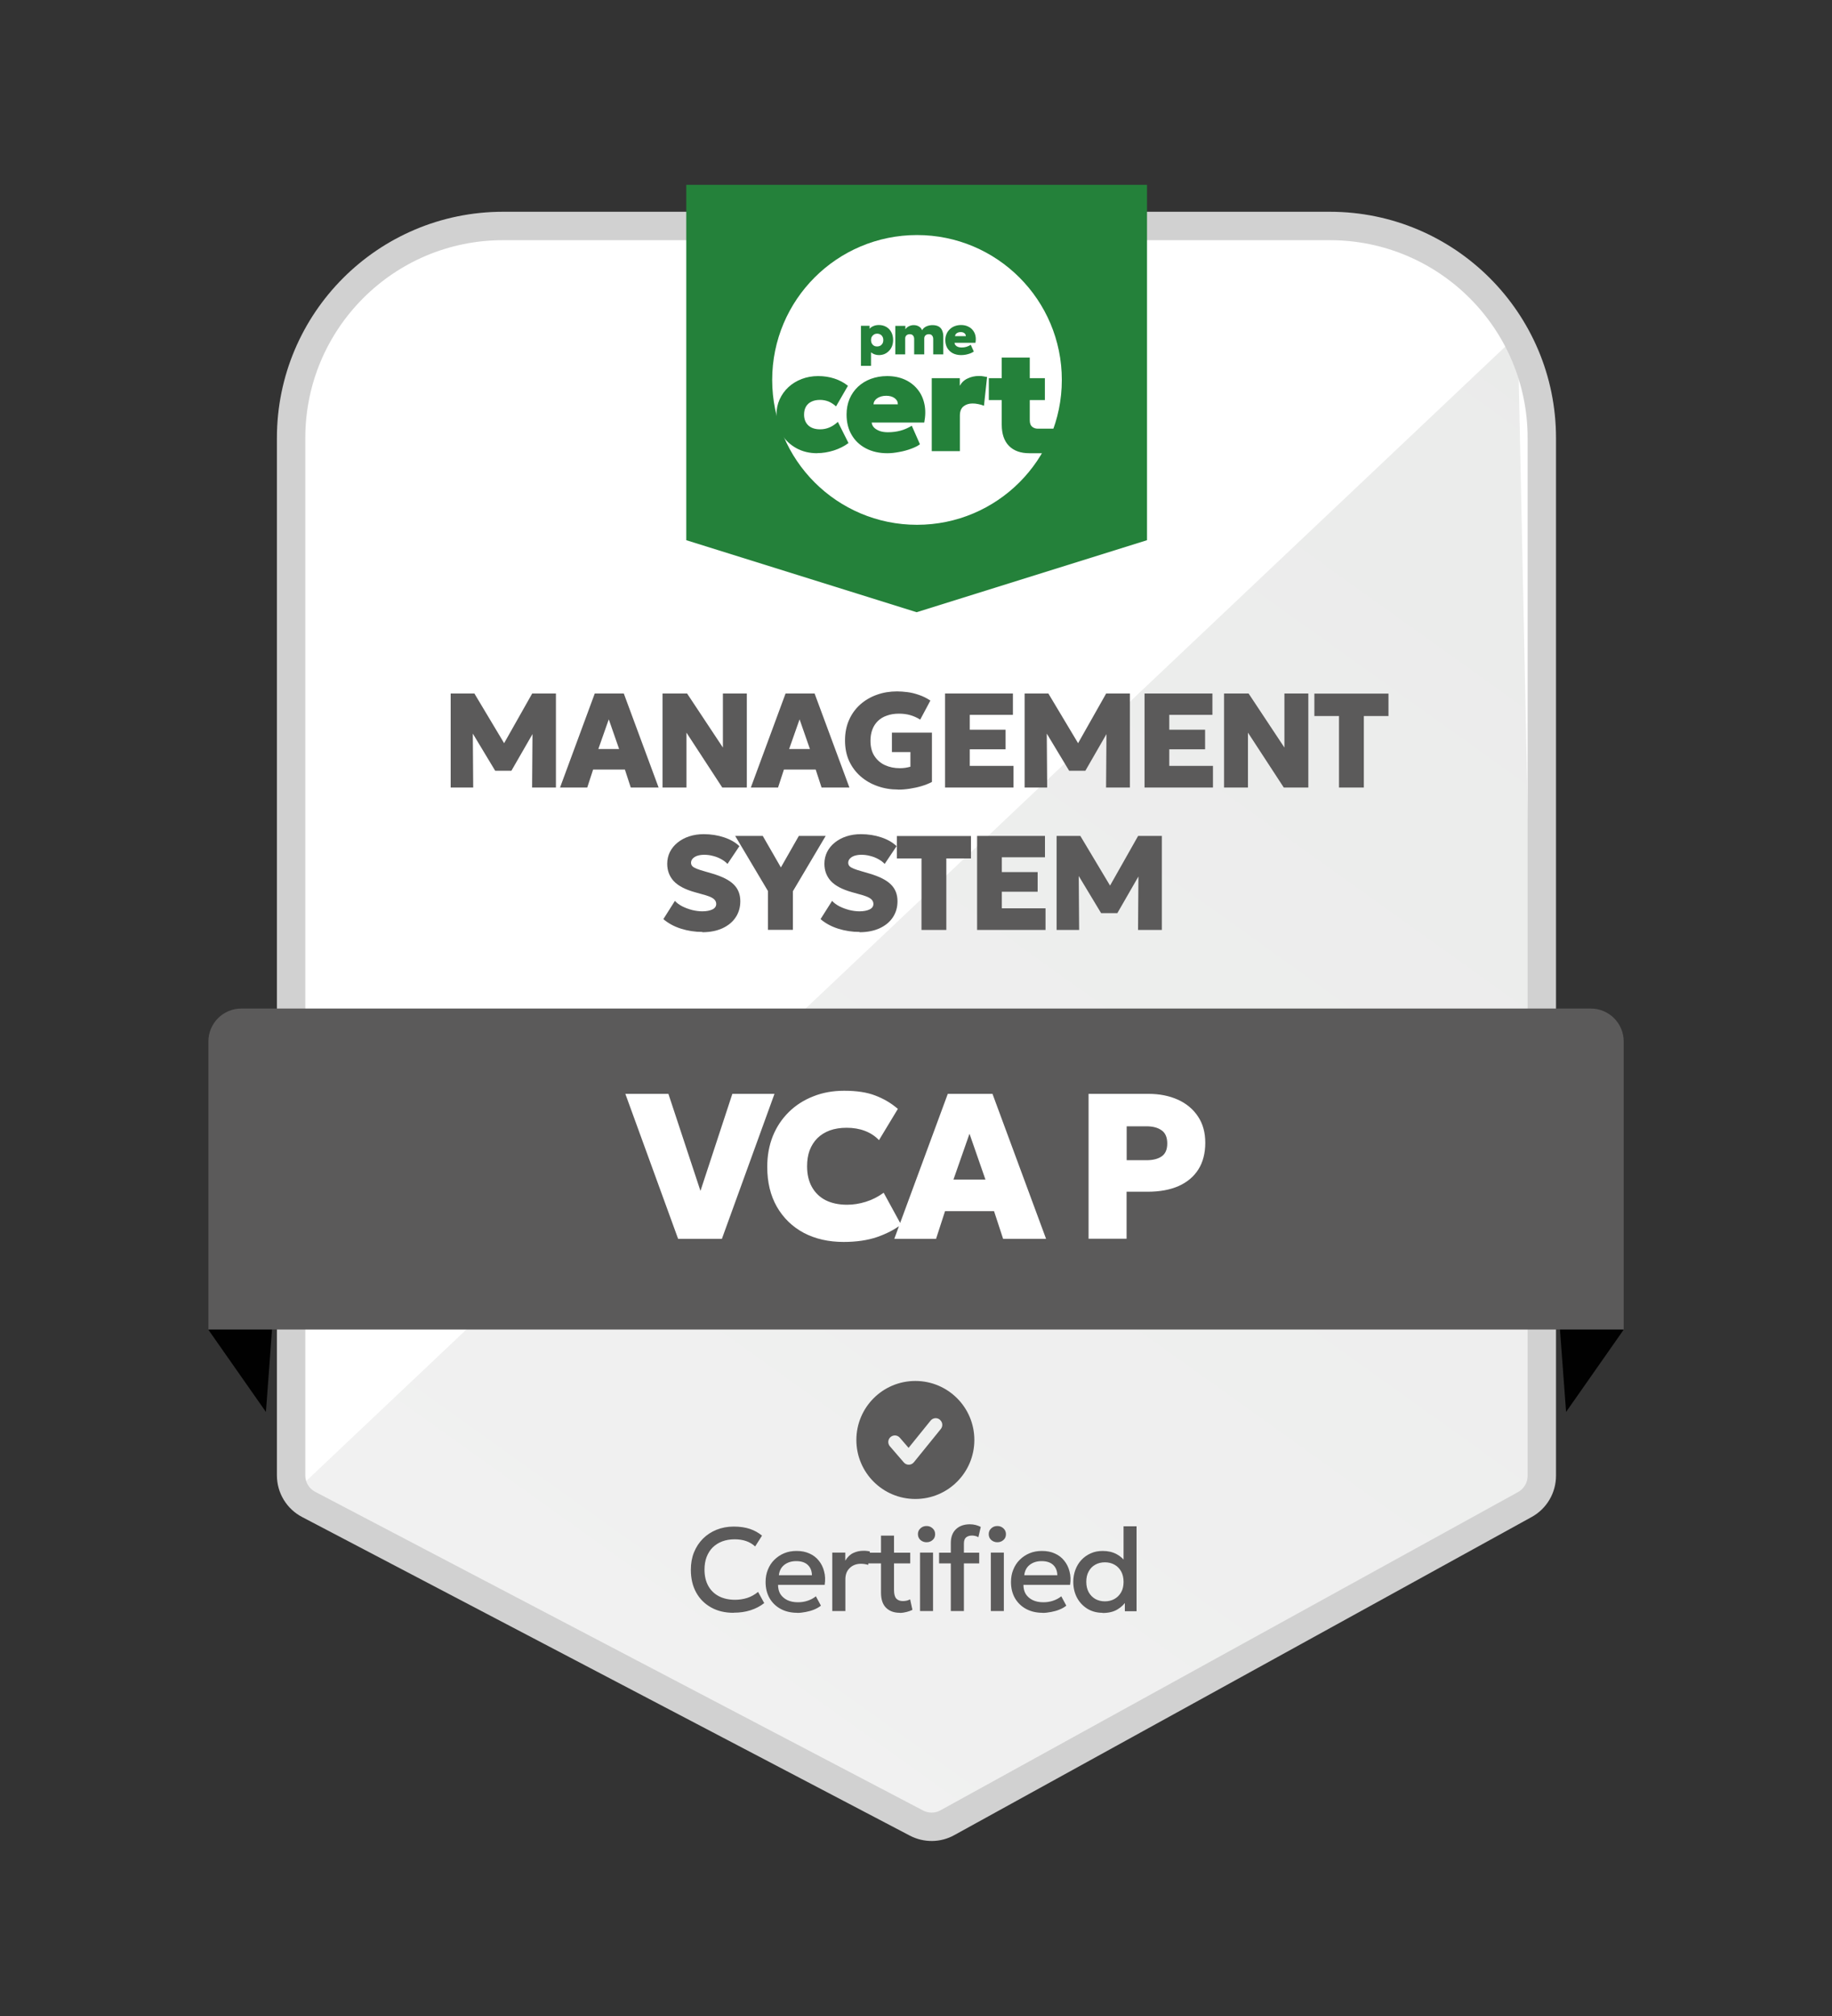
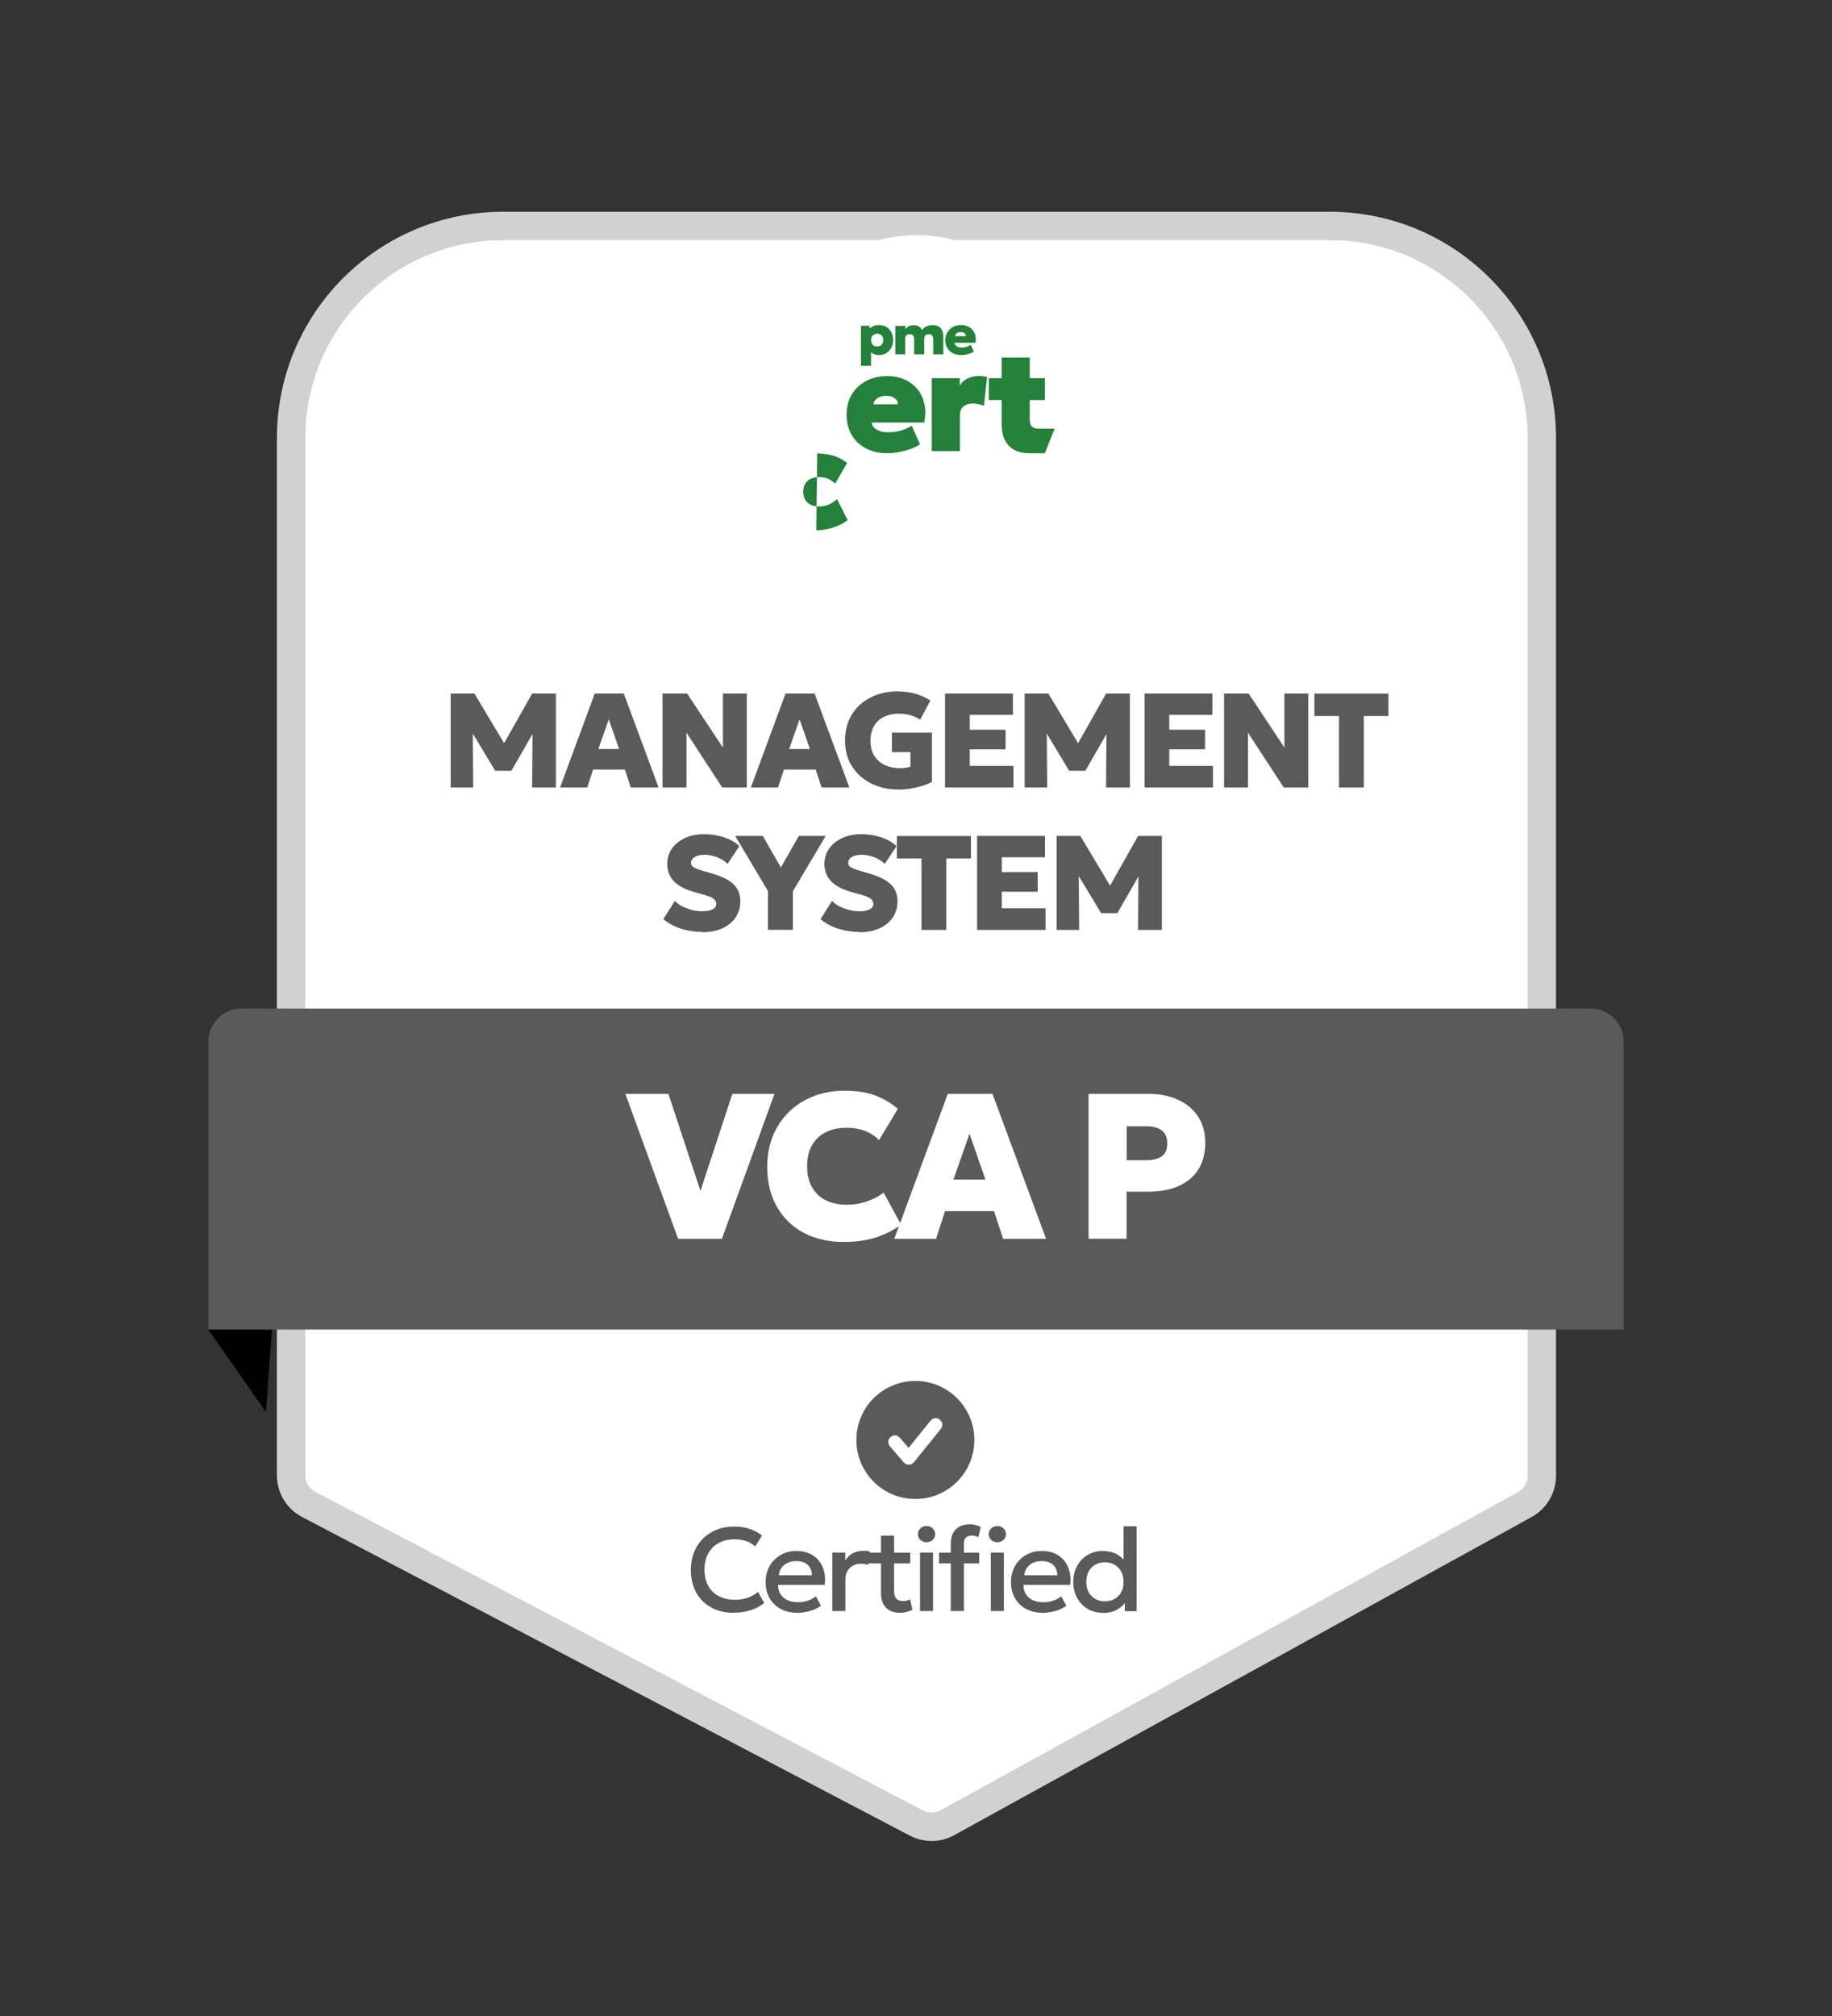
<svg xmlns="http://www.w3.org/2000/svg" id="Calque_1" data-name="Calque 1" viewBox="0 0 200 220">
  <rect x="0" y="0" width="200" height="220" fill="#333333" stroke="none" />
  <defs>
    <style>      .cls-1, .cls-2 {        fill-rule: evenodd;      }      .cls-1, .cls-3 {        fill: #24813a;      }      .cls-4 {        stroke: #d1d1d1;        stroke-width: 3.1px;      }      .cls-4, .cls-5 {        fill: none;      }      .cls-6 {        fill: #fff;      }      .cls-7 {        fill: url(#Dégradé_sans_nom_2);      }      .cls-2, .cls-8 {        fill: #5b5a5a;      }      .cls-9 {        fill: #010101;      }      .cls-10 {        clip-path: url(#clippath);      }    </style>
    <linearGradient id="Dégradé_sans_nom_2" data-name="Dégradé sans nom 2" x1="-496.04" y1="86.61" x2="-604.29" y2="-64.76" gradientTransform="translate(682.4 129.1) scale(1 -1)" gradientUnits="userSpaceOnUse">
      <stop offset="0" stop-color="#eaebea" />
      <stop offset="1" stop-color="#f1f1f1" />
    </linearGradient>
    <clipPath id="clippath">
      <rect class="cls-5" x="93.49" y="150.7" width="12.88" height="12.88" />
    </clipPath>
  </defs>
  <path class="cls-6" d="M145.19,24.66H54.92c-12.78,0-23.14,10.36-23.14,23.14v115.37l69.97,36.66,66.57-36.66V47.8c0-12.78-10.36-23.14-23.14-23.14Z" />
-   <path class="cls-7" d="M168.33,163.17l-2.63-126.64L31.79,163.17l69.97,36.66,66.57-36.66Z" />
  <path class="cls-4" d="M145.19,24.66H54.92c-12.78,0-23.14,10.36-23.14,23.14v113.2c0,1.34.74,2.56,1.93,3.18l66.33,34.76c1.07.56,2.35.55,3.4-.04l63.02-34.71c1.15-.63,1.86-1.84,1.86-3.15V47.8c0-12.78-10.36-23.14-23.14-23.14Z" />
  <path class="cls-8" d="M49.2,85.94v-10.26h2.59l3.8,6.35h-1.08s3.59-6.35,3.59-6.35h2.59v10.26h-2.6l.05-6.84.47.18-2.78,4.83h-1.77l-2.91-4.83.46-.18.05,6.84h-2.47ZM61.14,85.94l3.79-10.26h3.17l3.8,10.26h-3.04l-.64-1.96h-3.47l-.64,1.96h-2.96ZM65.33,81.74h2.26l-1.13-3.24-1.14,3.24ZM72.33,85.94v-10.26h2.68l3.91,5.9v-5.9h2.61v10.26h-2.68l-3.91-5.99v5.99h-2.61ZM81.97,85.94l3.79-10.26h3.17l3.8,10.26h-3.04l-.64-1.96h-3.47l-.64,1.96h-2.96ZM86.16,81.74h2.26l-1.13-3.24-1.14,3.24ZM98.04,86.16c-.79,0-1.53-.12-2.23-.37-.7-.24-1.32-.6-1.85-1.06-.53-.46-.95-1.02-1.26-1.68-.3-.66-.45-1.41-.45-2.25s.15-1.57.44-2.23c.29-.66.7-1.22,1.22-1.69.52-.46,1.13-.82,1.81-1.06.69-.25,1.43-.37,2.21-.37.36,0,.74.03,1.14.08.4.05.81.15,1.24.3.43.14.85.35,1.26.62l-1.11,2.08c-.35-.22-.71-.38-1.09-.49-.38-.11-.79-.16-1.24-.16-.48,0-.92.07-1.3.21-.39.13-.71.32-.98.58-.26.25-.47.56-.61.93-.14.37-.21.78-.21,1.23,0,.67.14,1.23.43,1.67.29.44.67.78,1.16,1,.48.22,1.02.33,1.6.33.21,0,.41-.01.61-.04.2-.03.39-.08.56-.12v-1.6h-2.02v-2.12h4.37v5.38c-.32.17-.69.32-1.12.45-.43.13-.86.22-1.31.29-.45.07-.86.1-1.25.1ZM103.17,85.94v-10.26h7.41v2.33h-4.71v1.62h3.91v2.14h-3.91v1.81h4.77v2.36h-7.47ZM111.86,85.94v-10.26h2.59l3.8,6.35h-1.08s3.59-6.35,3.59-6.35h2.59v10.26h-2.6l.05-6.84.47.18-2.78,4.83h-1.77l-2.91-4.83.46-.18.05,6.84h-2.47ZM124.95,85.94v-10.26h7.41v2.33h-4.71v1.62h3.91v2.14h-3.91v1.81h4.77v2.36h-7.47ZM133.63,85.94v-10.26h2.68l3.91,5.9v-5.9h2.61v10.26h-2.68l-3.91-5.99v5.99h-2.61ZM146.18,85.94v-7.8h-2.69v-2.45h8.09v2.45h-2.69v7.8h-2.71ZM76.67,101.7c-.8,0-1.58-.12-2.34-.36-.75-.24-1.39-.59-1.91-1.04l1.26-1.99c.21.23.48.43.81.6.34.17.7.3,1.08.4.38.09.75.14,1.1.14.44,0,.81-.07,1.09-.2.29-.14.43-.34.43-.61,0-.23-.11-.43-.32-.58-.21-.16-.6-.31-1.17-.46l-.82-.23c-1.08-.3-1.86-.71-2.34-1.23-.47-.52-.7-1.15-.7-1.88,0-.46.1-.89.29-1.28.2-.4.48-.74.84-1.03.36-.29.78-.52,1.27-.68.49-.16,1.02-.24,1.58-.24.8,0,1.55.12,2.23.35.69.23,1.25.55,1.67.96l-1.3,1.94c-.18-.2-.41-.37-.68-.52-.27-.15-.56-.27-.89-.35-.32-.09-.65-.13-.97-.13-.29,0-.54.04-.76.11-.21.07-.38.18-.5.31-.12.13-.18.28-.18.45,0,.15.05.27.14.37.09.1.25.19.47.28.22.09.52.19.89.29l.82.24c1.08.32,1.86.71,2.34,1.19.48.47.72,1.08.72,1.83,0,.66-.17,1.25-.51,1.76-.34.51-.82.9-1.44,1.19-.62.28-1.35.43-2.19.43ZM83.84,101.48v-4.24l-3.58-6.02h3.01l1.98,3.44,1.96-3.44h2.93l-3.58,6.04v4.21h-2.71ZM93.83,101.7c-.8,0-1.58-.12-2.34-.36-.75-.24-1.39-.59-1.91-1.04l1.26-1.99c.21.23.48.43.81.6.34.17.7.3,1.08.4.38.09.75.14,1.1.14.44,0,.81-.07,1.09-.2.29-.14.43-.34.43-.61,0-.23-.11-.43-.32-.58-.21-.16-.6-.31-1.17-.46l-.82-.23c-1.08-.3-1.86-.71-2.34-1.23-.47-.52-.7-1.15-.7-1.88,0-.46.1-.89.29-1.28.2-.4.48-.74.84-1.03.36-.29.78-.52,1.27-.68.49-.16,1.02-.24,1.58-.24.8,0,1.55.12,2.23.35.69.23,1.25.55,1.67.96l-1.3,1.94c-.18-.2-.41-.37-.68-.52-.27-.15-.56-.27-.89-.35-.32-.09-.65-.13-.97-.13-.29,0-.54.04-.76.11-.21.07-.38.18-.5.31-.12.13-.18.28-.18.45,0,.15.05.27.14.37.09.1.25.19.47.28.22.09.52.19.89.29l.82.24c1.08.32,1.86.71,2.34,1.19.48.47.72,1.08.72,1.83,0,.66-.17,1.25-.51,1.76-.34.51-.82.9-1.44,1.19-.62.28-1.35.43-2.19.43ZM100.6,101.48v-7.8h-2.69v-2.45h8.09v2.45h-2.69v7.8h-2.71ZM106.67,101.48v-10.26h7.41v2.33h-4.71v1.62h3.91v2.14h-3.91v1.81h4.77v2.36h-7.47ZM115.35,101.48v-10.26h2.59l3.8,6.35h-1.08s3.59-6.35,3.59-6.35h2.59v10.26h-2.6l.05-6.84.47.18-2.78,4.83h-1.77l-2.91-4.83.46-.18.05,6.84h-2.47Z" />
  <g class="cls-10">
    <path class="cls-2" d="M93.49,157.14c0,3.56,2.88,6.44,6.44,6.44s6.44-2.88,6.44-6.44-2.88-6.44-6.44-6.44-6.44,2.88-6.44,6.44ZM102.6,154.92c-.31-.25-.76-.2-1.01.11l-2.4,2.97-.96-1.11c-.26-.3-.71-.33-1.01-.07-.3.26-.33.71-.07,1.01l1.52,1.76c.29.34.82.33,1.1-.02l2.94-3.63c.25-.31.2-.76-.11-1.01Z" />
  </g>
  <path class="cls-8" d="M80.09,176c-.94,0-1.75-.19-2.45-.58-.7-.39-1.25-.93-1.64-1.64-.39-.71-.58-1.53-.58-2.48,0-.69.11-1.32.34-1.89.23-.58.56-1.07.97-1.49.42-.42.92-.75,1.49-.98.57-.23,1.2-.35,1.88-.35s1.28.09,1.78.26c.5.17.94.42,1.31.73l-.75,1.18c-.28-.26-.61-.46-.99-.59-.38-.13-.79-.19-1.25-.19-.5,0-.96.08-1.36.23-.4.15-.75.38-1.04.66-.28.28-.5.63-.66,1.04-.15.4-.23.86-.23,1.37,0,.7.14,1.29.41,1.78.27.49.66.87,1.16,1.13.5.26,1.09.39,1.78.39.45,0,.89-.07,1.31-.2.43-.14.82-.36,1.19-.66l.67,1.22c-.43.34-.93.6-1.49.78-.55.18-1.18.27-1.87.27ZM87.04,176c-.69,0-1.29-.14-1.81-.42-.52-.28-.93-.68-1.22-1.18-.29-.51-.43-1.1-.43-1.76,0-.49.08-.94.25-1.35.17-.42.4-.78.71-1.08s.66-.54,1.07-.71c.41-.17.86-.25,1.35-.25.53,0,1,.09,1.41.28.41.18.75.44,1.02.78.27.33.47.73.58,1.18.12.45.14.93.06,1.46h-5.09c0,.38.08.72.25,1,.18.28.43.5.75.66.33.16.72.24,1.17.24.36,0,.71-.05,1.04-.16.34-.11.65-.27.92-.49l.55,1.02c-.21.17-.46.31-.75.43-.29.12-.6.2-.91.26-.32.06-.62.1-.92.1ZM85.03,171.9h3.61c-.01-.48-.17-.86-.46-1.13-.29-.27-.71-.41-1.25-.41s-.96.14-1.31.41c-.34.27-.54.65-.59,1.13ZM90.86,175.81v-6.38h1.42v.88c.24-.4.53-.68.88-.84.34-.16.71-.24,1.11-.24.13,0,.25,0,.37.02.12.01.23.03.33.06l-.19,1.46c-.13-.04-.26-.07-.39-.09-.13-.02-.27-.03-.4-.03-.49,0-.9.15-1.22.46-.32.3-.48.71-.48,1.23v3.47h-1.42ZM98.23,176c-.62,0-1.12-.18-1.49-.54-.37-.36-.56-.91-.56-1.65v-6.23h1.42v1.86h1.77v1.17h-1.77v2.89c0,.45.08.76.25.95.17.18.41.27.72.27.15,0,.29-.02.43-.05.13-.03.25-.08.36-.14l.25,1.15c-.18.09-.4.17-.64.23-.24.06-.48.1-.73.1ZM94.77,170.61v-1.17h1.58v1.17h-1.58ZM100.44,175.81v-6.38h1.42v6.38h-1.42ZM101.15,168.3c-.25,0-.47-.08-.66-.24-.18-.16-.28-.38-.28-.64s.09-.47.28-.64c.18-.17.4-.25.66-.25s.47.08.66.25c.18.16.28.38.28.64s-.09.48-.28.64c-.18.16-.4.24-.66.24ZM103.8,175.81v-7.42c0-.64.18-1.14.55-1.5.37-.36.88-.55,1.53-.55.24,0,.45.03.64.08.2.05.38.12.55.21l-.26,1.12c-.12-.07-.24-.12-.36-.14-.12-.03-.23-.04-.34-.04-.26,0-.48.07-.64.2-.16.13-.24.36-.24.68v.99h1.67v1.17h-1.67v5.2h-1.41ZM102.52,170.61v-1.17h1.47v1.17h-1.47ZM108.17,175.81v-6.38h1.42v6.38h-1.42ZM108.88,168.3c-.25,0-.47-.08-.66-.24-.18-.16-.28-.38-.28-.64s.09-.47.28-.64c.18-.17.4-.25.66-.25s.47.08.66.25c.18.16.28.38.28.64s-.09.48-.28.64c-.18.16-.4.24-.66.24ZM113.83,176c-.69,0-1.29-.14-1.81-.42-.52-.28-.93-.68-1.22-1.18-.29-.51-.43-1.1-.43-1.76,0-.49.08-.94.25-1.35.17-.42.4-.78.71-1.08.3-.3.66-.54,1.07-.71.41-.17.86-.25,1.35-.25.53,0,1,.09,1.41.28.41.18.75.44,1.02.78.27.33.47.73.58,1.18.12.45.14.93.06,1.46h-5.09c0,.38.08.72.25,1,.18.28.43.5.75.66.33.16.72.24,1.17.24.36,0,.71-.05,1.04-.16.34-.11.65-.27.92-.49l.55,1.02c-.21.17-.45.31-.75.43-.29.12-.6.2-.91.26-.32.06-.62.1-.92.1ZM111.82,171.9h3.61c-.01-.48-.17-.86-.46-1.13-.29-.27-.71-.41-1.25-.41s-.96.14-1.31.41c-.34.27-.54.65-.59,1.13ZM120.36,176c-.62,0-1.17-.15-1.65-.44-.48-.3-.86-.7-1.13-1.2-.27-.51-.41-1.09-.41-1.74,0-.47.08-.91.23-1.31.15-.41.37-.77.66-1.08.29-.31.63-.55,1.02-.72.39-.18.83-.26,1.31-.26.58,0,1.08.12,1.51.35.43.23.78.55,1.06.97l-.3.32v-4.33h1.42v9.27h-1.28v-1.53l.21.32c-.23.4-.56.74-1,1-.43.27-.98.4-1.64.4ZM120.62,174.75c.39,0,.74-.09,1.05-.26.31-.18.55-.42.73-.74.18-.32.26-.69.26-1.13s-.09-.81-.26-1.13c-.18-.32-.42-.57-.73-.74-.3-.17-.65-.26-1.05-.26s-.75.09-1.05.26c-.31.17-.55.42-.72.74-.18.32-.26.69-.26,1.13s.09.81.26,1.13c.18.32.42.56.72.74.31.17.66.26,1.05.26Z" />
-   <path class="cls-3" d="M74.91,20.17h50.31v38.78l-25.15,7.86-25.15-7.86V20.17Z" />
  <circle class="cls-6" cx="100.11" cy="41.46" r="15.81" />
  <path class="cls-1" d="M112.38,49.46c-.95,0-1.69-.26-2.22-.79-.53-.53-.8-1.31-.8-2.33v-2.68h-1.41v-2.39h1.41v-2.25h3.06v2.25h1.65v2.39h-1.65v2.2c0,.34.09.57.26.71.17.14.38.21.61.21h1.84l-1.06,2.68h-1.7Z" />
  <path class="cls-3" d="M101.72,49.23v-7.96h3.06v.83c.2-.36.48-.63.86-.8.37-.18.78-.27,1.23-.27.19,0,.35.01.48.04.14.02.27.04.41.07l-.34,3.14c-.19-.08-.39-.14-.61-.18-.21-.05-.43-.07-.64-.07-.4,0-.73.11-.99.32-.26.21-.39.55-.39,1.01v3.87h-3.06Z" />
  <path class="cls-3" d="M96.87,49.46c-.89,0-1.67-.18-2.34-.53-.67-.35-1.19-.84-1.56-1.48-.37-.63-.55-1.37-.55-2.22,0-.62.11-1.18.32-1.69.22-.52.53-.96.92-1.33.4-.37.86-.66,1.4-.86.54-.2,1.14-.31,1.78-.31.72,0,1.37.13,1.93.38.57.26,1.03.61,1.4,1.07.37.45.62.99.75,1.61.13.61.12,1.28-.02,2.01h-5.74c.02.21.11.39.26.55.16.16.37.28.63.38.26.09.56.13.89.13.48,0,.94-.06,1.35-.17.42-.11.83-.29,1.25-.54l.89,2.02c-.23.18-.55.34-.96.49-.4.15-.83.27-1.29.35-.46.09-.89.14-1.3.14ZM95.36,44.12h2.66c0-.28-.12-.5-.35-.67-.23-.17-.54-.26-.92-.26s-.71.09-.97.26c-.26.17-.4.4-.42.67Z" />
-   <path class="cls-3" d="M89.22,49.46c-.85,0-1.61-.18-2.28-.55-.67-.37-1.2-.87-1.59-1.5-.39-.64-.58-1.36-.58-2.16,0-.6.11-1.15.34-1.66.23-.51.55-.96.96-1.34.41-.38.9-.68,1.45-.89.55-.21,1.15-.32,1.79-.32s1.23.09,1.78.27c.55.18,1.04.44,1.48.79l-1.3,2.25c-.26-.24-.54-.42-.83-.54-.29-.11-.59-.17-.91-.17-.37,0-.68.06-.94.19-.26.12-.46.3-.6.54-.14.24-.21.53-.21.87,0,.51.16.9.47,1.19.31.28.74.42,1.29.42.35,0,.69-.07,1-.2.32-.13.63-.34.93-.61l1.16,2.31c-.46.34-.99.61-1.61.81-.61.19-1.21.29-1.81.29Z" />
+   <path class="cls-3" d="M89.22,49.46s1.23.09,1.78.27c.55.18,1.04.44,1.48.79l-1.3,2.25c-.26-.24-.54-.42-.83-.54-.29-.11-.59-.17-.91-.17-.37,0-.68.06-.94.19-.26.12-.46.3-.6.54-.14.24-.21.53-.21.87,0,.51.16.9.47,1.19.31.28.74.42,1.29.42.35,0,.69-.07,1-.2.32-.13.63-.34.93-.61l1.16,2.31c-.46.34-.99.61-1.61.81-.61.19-1.21.29-1.81.29Z" />
  <path class="cls-3" d="M104.93,38.75c-.35,0-.65-.07-.91-.2-.26-.14-.46-.33-.61-.58-.14-.25-.21-.53-.21-.86,0-.24.04-.46.13-.66.08-.2.2-.37.36-.52.15-.15.33-.26.54-.34.21-.08.44-.12.69-.12.28,0,.53.05.74.15.22.1.4.23.54.41.14.17.24.38.29.61.05.23.05.49,0,.77h-2.28c0,.1.04.19.11.27.07.08.16.14.27.18.11.04.24.06.39.06.19,0,.36-.02.52-.07.16-.05.32-.12.48-.22l.33.73c-.09.07-.22.14-.37.2-.15.06-.32.1-.49.14-.17.03-.34.05-.5.05ZM104.26,36.68h1.18c0-.13-.05-.24-.16-.32-.1-.08-.24-.12-.4-.12s-.31.04-.43.12c-.11.08-.18.19-.19.32Z" />
  <path class="cls-3" d="M97.74,38.66v-3.1h1.1v.37c.07-.1.15-.18.25-.25.1-.07.21-.12.32-.15.11-.04.23-.05.34-.05.22,0,.41.05.57.15.17.1.28.23.34.41.11-.19.27-.33.47-.42.2-.09.43-.14.66-.14.31,0,.54.06.72.17.17.11.29.26.36.45.07.18.11.38.11.58v1.99h-1.1v-1.67c0-.16-.04-.29-.13-.39-.08-.1-.2-.14-.36-.14-.1,0-.19.02-.26.06-.07.04-.13.09-.17.16-.04.07-.06.14-.06.22v1.76h-1.1v-1.67c0-.16-.04-.29-.13-.39-.08-.1-.2-.14-.36-.14-.1,0-.18.02-.26.06-.07.04-.13.09-.17.16-.04.07-.06.14-.06.22v1.76h-1.1Z" />
  <path class="cls-3" d="M93.99,39.92v-4.37h.94v.33c.11-.13.25-.23.43-.3.18-.08.38-.11.6-.11.29,0,.56.07.79.2.23.13.42.33.55.57.13.24.2.53.2.87,0,.23-.04.45-.11.65-.08.2-.18.37-.33.52-.14.15-.3.26-.49.35-.19.08-.4.12-.63.12-.16,0-.32-.03-.46-.08-.14-.05-.27-.12-.39-.22v1.47h-1.09ZM95.75,37.81c.13,0,.24-.03.35-.08.1-.06.18-.14.24-.24.06-.11.09-.23.09-.38s-.03-.27-.09-.37c-.06-.11-.14-.19-.24-.24-.1-.06-.22-.09-.34-.09s-.24.03-.34.09c-.1.06-.18.14-.24.24-.06.1-.09.23-.09.37s.03.27.09.38c.06.1.14.19.24.24.1.06.22.08.35.08Z" />
  <path class="cls-9" d="M29.03,154.08l-6.29-8.98,7.19-3.14-.9,12.13Z" />
-   <path class="cls-9" d="M170.97,154.08l6.29-8.98-7.19-3.14.9,12.13Z" />
  <path class="cls-8" d="M173.66,110.06H26.34c-1.98,0-3.59,1.61-3.59,3.59v31.44h154.51v-31.44c0-1.98-1.61-3.59-3.59-3.59Z" />
  <path class="cls-6" d="M74.03,135.19l-5.76-15.82h4.7l3.5,10.59,3.48-10.59h4.6l-5.74,15.82h-4.78ZM92.1,135.53c-1.64,0-3.09-.33-4.35-.99-1.25-.67-2.23-1.62-2.94-2.85-.7-1.23-1.05-2.68-1.05-4.35,0-1.22.2-2.34.61-3.36.41-1.02,1-1.89,1.75-2.63.75-.74,1.64-1.31,2.67-1.71,1.02-.41,2.15-.61,3.37-.61,1.36,0,2.49.17,3.39.52.9.34,1.73.82,2.47,1.46l-2.06,3.41c-.42-.44-.93-.78-1.54-1.01-.6-.23-1.26-.34-2-.34-.69,0-1.3.1-1.83.29-.53.2-.99.48-1.36.85-.36.36-.64.8-.84,1.32-.19.51-.28,1.09-.28,1.74,0,.87.17,1.62.52,2.25.35.63.84,1.11,1.49,1.45.66.33,1.44.5,2.36.5.68,0,1.36-.11,2.03-.32.69-.21,1.34-.54,1.96-.99l1.9,3.48c-.72.55-1.6,1-2.63,1.36-1.03.35-2.25.53-3.65.53ZM97.63,135.19l5.84-15.82h4.88l5.85,15.82h-4.69l-.99-3.02h-5.35l-.98,3.02h-4.57ZM104.09,128.72h3.49l-1.74-5-1.75,5ZM118.84,135.19v-15.82h6.55c1.19,0,2.25.21,3.19.63.93.42,1.67,1.03,2.2,1.83.54.8.8,1.76.8,2.88s-.25,2.11-.75,2.9c-.5.79-1.22,1.4-2.16,1.82-.93.41-2.06.62-3.39.62h-2.29v5.13h-4.16ZM123,126.61h2.15c.72,0,1.27-.14,1.67-.42.41-.28.61-.75.61-1.41s-.21-1.16-.63-1.44c-.41-.29-.96-.43-1.63-.43h-2.17v3.7Z" />
</svg>